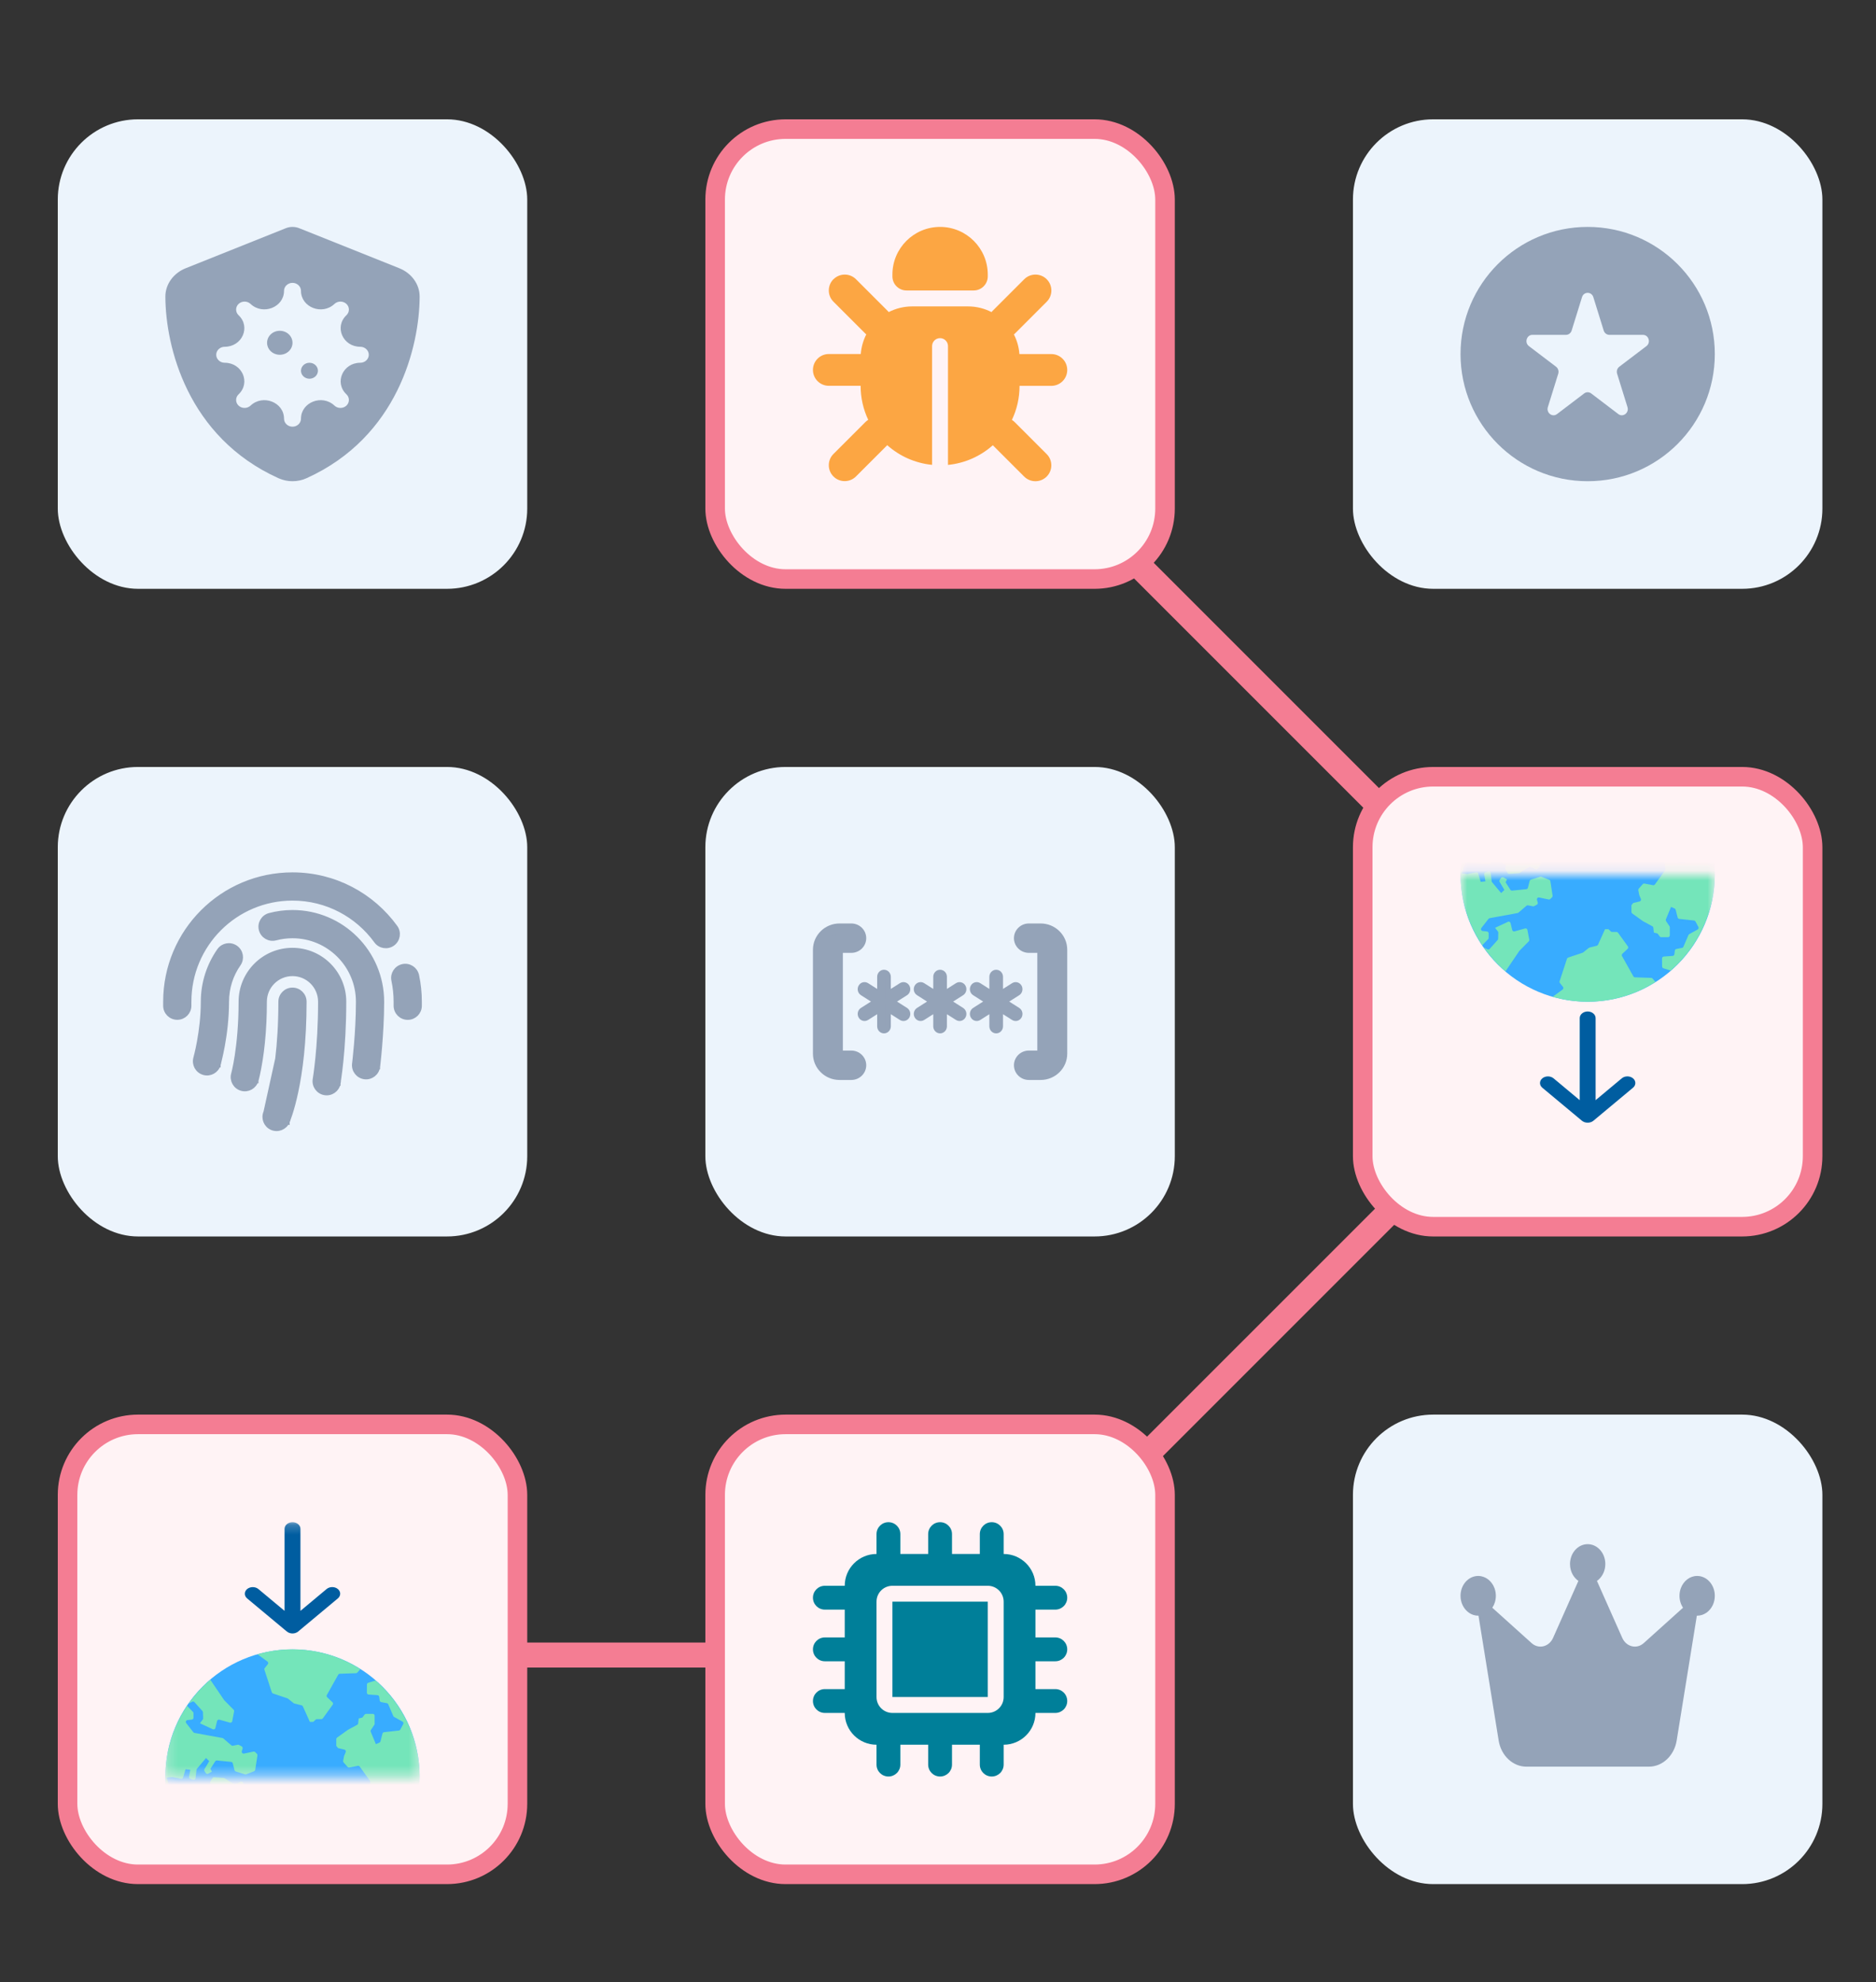
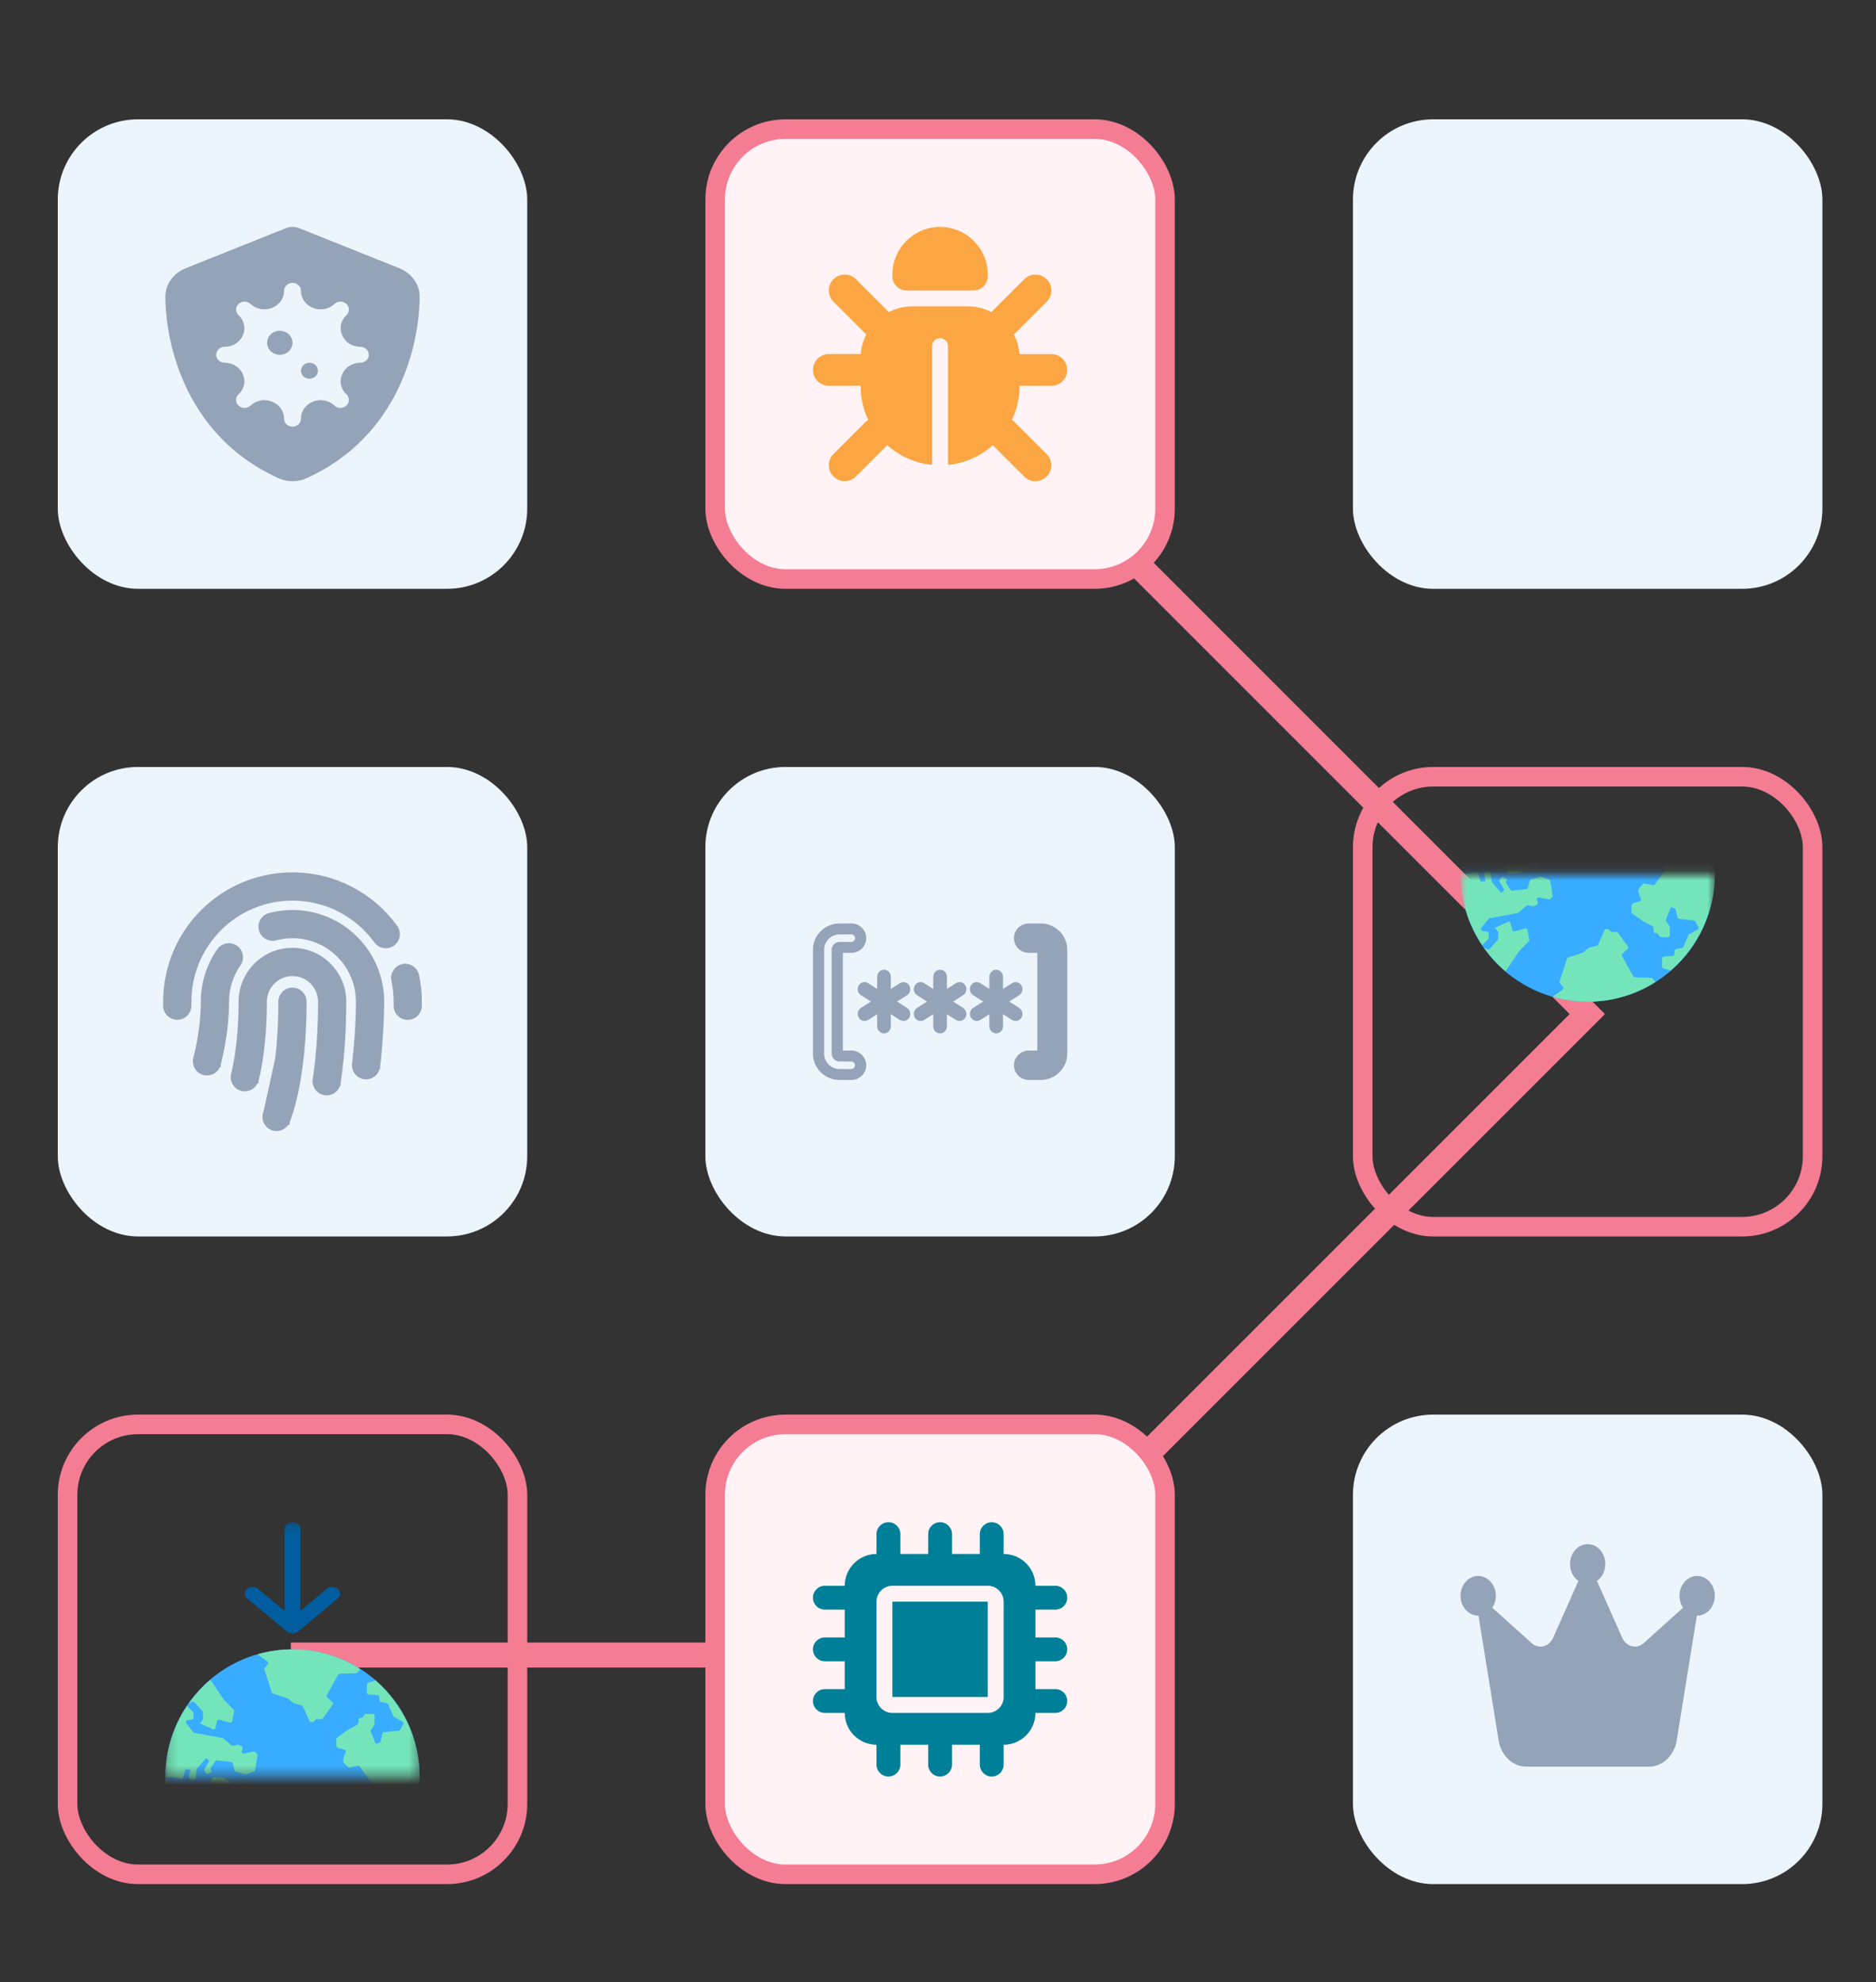
<svg xmlns="http://www.w3.org/2000/svg" width="195" height="206" viewBox="0 0 195 206" fill="none">
  <rect x="0" y="0" width="195" height="206" fill="#333333" stroke="none" />
  <path d="M110.048 50.456L164.989 105.396L98.368 172.016H30.234" stroke="#F47D93" stroke-width="2.596" />
  <rect x="6.006" y="12.401" width="48.797" height="48.797" rx="8.341" fill="#ECF4FC" />
  <path d="M31.142 23.735C30.911 23.636 30.663 23.584 30.404 23.584C30.145 23.584 29.898 23.636 29.666 23.735L19.297 27.882C18.086 28.365 17.183 29.491 17.188 30.851C17.216 36.001 19.463 45.422 28.951 49.705C29.87 50.12 30.938 50.12 31.858 49.705C41.346 45.422 43.593 36.001 43.62 30.851C43.626 29.491 42.723 28.365 41.511 27.882L31.142 23.735ZM30.404 29.398C30.889 29.398 31.285 29.772 31.285 30.228C31.285 31.941 33.483 32.798 34.766 31.588C35.107 31.267 35.669 31.267 36.01 31.588C36.351 31.91 36.351 32.44 36.01 32.762C34.727 33.971 35.636 36.042 37.453 36.042C37.937 36.042 38.334 36.416 38.334 36.873C38.334 37.33 37.937 37.703 37.453 37.703C35.636 37.703 34.727 39.774 36.01 40.984C36.351 41.306 36.351 41.835 36.01 42.157C35.669 42.479 35.107 42.479 34.766 42.157C33.483 40.947 31.285 41.804 31.285 43.517C31.285 43.974 30.889 44.348 30.404 44.348C29.92 44.348 29.523 43.974 29.523 43.517C29.523 41.804 27.326 40.947 26.043 42.157C25.702 42.479 25.14 42.479 24.799 42.157C24.457 41.835 24.457 41.306 24.799 40.984C26.082 39.774 25.173 37.703 23.356 37.703C22.871 37.703 22.475 37.33 22.475 36.873C22.475 36.416 22.871 36.042 23.356 36.042C25.173 36.042 26.082 33.971 24.799 32.762C24.457 32.44 24.457 31.91 24.799 31.588C25.14 31.267 25.702 31.267 26.043 31.588C27.326 32.798 29.523 31.941 29.523 30.228C29.523 29.772 29.92 29.398 30.404 29.398ZM29.083 36.873C29.815 36.873 30.404 36.317 30.404 35.627C30.404 34.937 29.815 34.381 29.083 34.381C28.35 34.381 27.761 34.937 27.761 35.627C27.761 36.317 28.35 36.873 29.083 36.873ZM33.047 38.534C33.047 38.077 32.651 37.703 32.166 37.703C31.682 37.703 31.285 38.077 31.285 38.534C31.285 38.991 31.682 39.364 32.166 39.364C32.651 39.364 33.047 38.991 33.047 38.534Z" fill="#94A3B8" />
  <rect x="74.335" y="13.418" width="46.764" height="46.764" rx="7.325" fill="#FFF3F5" />
  <rect x="74.335" y="13.418" width="46.764" height="46.764" rx="7.325" stroke="#F47D93" stroke-width="2.033" />
  <path d="M97.717 23.584C100.453 23.584 102.673 25.803 102.673 28.538L102.673 28.724C102.673 29.534 102.017 30.19 101.207 30.19L94.227 30.19C93.416 30.19 92.761 29.534 92.761 28.724L92.761 28.538C92.761 25.803 94.981 23.584 97.717 23.584ZM86.638 29.023C87.284 28.378 88.332 28.378 88.977 29.023L92.281 32.326C92.317 32.362 92.348 32.399 92.379 32.435C93.112 32.058 93.948 31.846 94.831 31.846L100.608 31.846C101.491 31.846 102.322 32.058 103.06 32.435C103.091 32.399 103.122 32.362 103.158 32.326L106.462 29.023C107.107 28.378 108.155 28.378 108.801 29.023C109.446 29.669 109.446 30.716 108.801 31.361L105.497 34.664C105.461 34.7 105.424 34.731 105.388 34.762C105.708 35.382 105.91 36.068 105.961 36.801L109.281 36.801C110.195 36.801 110.933 37.539 110.933 38.452C110.933 39.366 110.195 40.103 109.281 40.103L105.977 40.103C105.977 41.373 105.693 42.57 105.182 43.644C105.295 43.711 105.399 43.794 105.492 43.892L108.796 47.194C109.441 47.84 109.441 48.887 108.796 49.532C108.15 50.177 107.102 50.177 106.457 49.532L103.199 46.276C101.935 47.401 100.319 48.144 98.538 48.319L98.538 35.97C98.538 35.516 98.166 35.144 97.712 35.144C97.257 35.144 96.886 35.516 96.886 35.97L96.886 48.314C95.105 48.139 93.489 47.396 92.224 46.271L88.972 49.522C88.326 50.167 87.278 50.167 86.633 49.522C85.988 48.877 85.988 47.829 86.633 47.184L89.937 43.881C90.035 43.783 90.138 43.706 90.247 43.633C89.741 42.565 89.457 41.368 89.457 40.098L86.153 40.098C85.239 40.098 84.501 39.36 84.501 38.447C84.501 37.533 85.239 36.795 86.153 36.795L89.472 36.795C89.529 36.068 89.731 35.376 90.045 34.757C90.009 34.726 89.973 34.695 89.937 34.659L86.633 31.356C85.988 30.711 85.988 29.663 86.633 29.018L86.638 29.023Z" fill="#FCA643" />
  <rect x="140.631" y="12.401" width="48.797" height="48.797" rx="8.341" fill="#ECF4FC" />
-   <path fill-rule="evenodd" clip-rule="evenodd" d="M165.03 50.016C172.328 50.016 178.245 44.099 178.245 36.8C178.245 29.501 172.328 23.584 165.03 23.584C157.731 23.584 151.814 29.501 151.814 36.8C151.814 44.099 157.731 50.016 165.03 50.016ZM165.618 30.884C165.433 30.288 164.627 30.288 164.442 30.884L163.364 34.355C163.281 34.622 163.043 34.802 162.775 34.802H159.286C158.687 34.802 158.438 35.605 158.923 35.973L161.746 38.118C161.962 38.283 162.053 38.575 161.97 38.842L160.892 42.313C160.707 42.909 161.359 43.405 161.844 43.037L164.666 40.891C164.883 40.727 165.177 40.727 165.394 40.891L168.216 43.037C168.701 43.405 169.353 42.909 169.168 42.313L168.09 38.842C168.007 38.575 168.098 38.283 168.314 38.118L171.137 35.973C171.622 35.605 171.373 34.802 170.774 34.802H167.285C167.017 34.802 166.779 34.622 166.696 34.355L165.618 30.884Z" fill="#94A3B8" />
  <rect x="6.006" y="79.714" width="48.797" height="48.797" rx="8.341" fill="#ECF4FC" />
  <path d="M19.666 104.113C19.666 98.181 24.471 93.375 30.402 93.375C33.979 93.375 37.143 95.12 39.099 97.815C39.501 98.367 40.276 98.491 40.828 98.088C41.38 97.686 41.504 96.911 41.101 96.359C38.701 93.05 34.804 90.897 30.402 90.897C23.103 90.897 17.188 96.813 17.188 104.113V104.526C17.188 105.213 17.741 105.765 18.427 105.765C19.114 105.765 19.666 105.213 19.666 104.526V104.113ZM43.331 101.382C43.192 100.711 42.531 100.283 41.865 100.427C41.2 100.572 40.766 101.227 40.91 101.893C41.06 102.611 41.143 103.354 41.143 104.118V104.531C41.143 105.218 41.695 105.77 42.382 105.77C43.068 105.77 43.62 105.218 43.62 104.531V104.118C43.62 103.184 43.522 102.27 43.336 101.387L43.331 101.382ZM28.652 97.515C29.209 97.366 29.793 97.288 30.402 97.288C34.17 97.288 37.225 100.344 37.225 104.113C37.225 105.719 37.127 107.335 37.024 108.553C36.972 109.162 36.921 109.668 36.885 110.019C36.864 110.195 36.848 110.334 36.838 110.427L36.828 110.531L36.822 110.556V110.561C36.74 111.243 37.22 111.857 37.896 111.945C38.572 112.033 39.192 111.548 39.279 110.871L38.051 110.716C39.279 110.871 39.279 110.871 39.279 110.871V110.861L39.285 110.83L39.3 110.716C39.31 110.618 39.326 110.469 39.346 110.288C39.388 109.916 39.439 109.39 39.491 108.76C39.594 107.5 39.703 105.812 39.703 104.113C39.703 98.976 35.537 94.81 30.402 94.81C29.581 94.81 28.781 94.918 28.017 95.12C27.356 95.295 26.959 95.972 27.134 96.632C27.31 97.293 27.986 97.691 28.647 97.515H28.652ZM24.807 100.205C25.199 99.642 25.065 98.873 24.502 98.481C23.939 98.088 23.171 98.223 22.778 98.785C21.725 100.293 21.101 102.131 21.101 104.113C21.101 105.667 20.905 107.139 20.708 108.228C20.61 108.77 20.512 109.214 20.44 109.513C20.404 109.663 20.373 109.782 20.352 109.859C20.342 109.895 20.337 109.926 20.332 109.942L20.326 109.963V109.968C20.141 110.623 20.517 111.31 21.178 111.501C21.839 111.692 22.52 111.31 22.711 110.649L21.514 110.309C22.706 110.649 22.706 110.649 22.706 110.649V110.644V110.634L22.716 110.603C22.721 110.577 22.732 110.541 22.747 110.494C22.773 110.401 22.809 110.267 22.845 110.097C22.928 109.756 23.036 109.266 23.145 108.672C23.361 107.49 23.578 105.863 23.578 104.113C23.578 102.657 24.032 101.31 24.807 100.205ZM30.402 101.222C31.997 101.222 33.292 102.518 33.292 104.113C33.292 106.545 33.153 108.569 33.008 109.978C32.936 110.685 32.869 111.233 32.817 111.61C32.791 111.795 32.771 111.935 32.755 112.028C32.75 112.074 32.745 112.11 32.74 112.131L32.735 112.157V112.162C32.616 112.838 33.07 113.478 33.741 113.597C34.412 113.716 35.057 113.267 35.176 112.59L33.953 112.374C35.171 112.585 35.171 112.585 35.171 112.585V112.58V112.57L35.176 112.534C35.181 112.503 35.186 112.461 35.197 112.41C35.212 112.301 35.238 112.146 35.264 111.945C35.321 111.542 35.393 110.959 35.47 110.221C35.62 108.739 35.764 106.633 35.764 104.108C35.764 101.145 33.359 98.739 30.396 98.739C27.434 98.739 25.029 101.145 25.029 104.108C25.029 106.519 24.827 108.414 24.631 109.704C24.533 110.35 24.435 110.835 24.363 111.16C24.327 111.32 24.296 111.444 24.28 111.517C24.27 111.553 24.265 111.584 24.259 111.599L24.254 111.615C24.069 112.27 24.445 112.957 25.106 113.148C25.767 113.339 26.448 112.957 26.639 112.296L25.447 111.961C26.639 112.301 26.639 112.301 26.639 112.301V112.296L26.644 112.286L26.654 112.25C26.66 112.224 26.67 112.183 26.685 112.131C26.711 112.028 26.747 111.883 26.789 111.697C26.871 111.326 26.98 110.778 27.088 110.081C27.243 109.09 27.392 107.779 27.465 106.194C27.496 105.543 27.511 104.852 27.511 104.113C27.511 102.518 28.807 101.222 30.402 101.222ZM31.64 104.113C31.64 103.427 31.088 102.874 30.402 102.874C29.715 102.874 29.163 103.427 29.163 104.113C29.163 106.457 29.029 108.419 28.838 110.025L27.614 115.59C27.341 116.215 27.62 116.943 28.244 117.221C28.869 117.5 29.602 117.216 29.88 116.592L28.75 116.091C29.88 116.592 29.88 116.592 29.88 116.592V116.586L29.886 116.571L29.906 116.524C29.922 116.483 29.942 116.431 29.968 116.364C30.02 116.225 30.092 116.029 30.175 115.771C30.345 115.249 30.562 114.485 30.779 113.463C31.217 111.408 31.64 108.326 31.64 104.113ZM28.838 110.025L30.402 102.874L28.838 110.025ZM28.838 110.025C28.698 111.186 28.533 112.157 28.363 112.947C28.167 113.886 27.971 114.563 27.831 115.001C27.759 115.218 27.702 115.378 27.666 115.476C27.645 115.523 27.635 115.559 27.625 115.58L27.62 115.6L28.838 110.03V110.025Z" fill="#94A3B8" stroke="#94A3B8" stroke-width="0.457" />
  <rect x="73.318" y="79.714" width="48.797" height="48.797" rx="8.341" fill="#ECF4FC" />
-   <path fill-rule="evenodd" clip-rule="evenodd" d="M85.084 98.681C85.084 97.488 86.063 96.52 87.27 96.52H88.485C89.022 96.52 89.457 96.95 89.457 97.481C89.457 98.011 89.022 98.441 88.485 98.441H87.27C87.136 98.441 87.027 98.549 87.027 98.681V109.489C87.027 109.622 87.136 109.729 87.27 109.729H88.485C89.022 109.729 89.457 110.16 89.457 110.69C89.457 111.221 89.022 111.651 88.485 111.651H87.27C86.063 111.651 85.084 110.683 85.084 109.489V98.681Z" fill="#94A3B8" />
  <path fill-rule="evenodd" clip-rule="evenodd" d="M110.349 98.681C110.349 97.488 109.371 96.52 108.163 96.52H106.948C106.412 96.52 105.977 96.95 105.977 97.481C105.977 98.011 106.412 98.441 106.948 98.441H108.163C108.297 98.441 108.406 98.549 108.406 98.681V109.489C108.406 109.622 108.297 109.729 108.163 109.729H106.948C106.412 109.729 105.977 110.16 105.977 110.69C105.977 111.221 106.412 111.651 106.948 111.651H108.163C109.371 111.651 110.349 110.683 110.349 109.489V98.681Z" fill="#94A3B8" />
  <path fill-rule="evenodd" clip-rule="evenodd" d="M84.501 98.709C84.501 97.21 85.732 95.98 87.27 95.98H88.485C89.353 95.98 90.04 96.672 90.04 97.508C90.04 98.343 89.353 99.036 88.485 99.036H87.611V109.189H88.485C89.353 109.189 90.04 109.882 90.04 110.717C90.04 111.553 89.353 112.246 88.485 112.246H87.27C85.732 112.246 84.501 111.015 84.501 109.517V98.709ZM87.27 97.115C86.394 97.115 85.667 97.82 85.667 98.709V109.517C85.667 110.405 86.394 111.111 87.27 111.111H88.485C88.691 111.111 88.874 110.943 88.874 110.717C88.874 110.492 88.691 110.324 88.485 110.324H87.27C86.806 110.324 86.445 109.954 86.445 109.517V98.709C86.445 98.271 86.806 97.901 87.27 97.901H88.485C88.691 97.901 88.874 97.734 88.874 97.508C88.874 97.282 88.691 97.115 88.485 97.115H87.27ZM106.949 97.115C106.743 97.115 106.56 97.282 106.56 97.508C106.56 97.734 106.743 97.901 106.949 97.901H108.163C108.628 97.901 108.989 98.271 108.989 98.709V109.517C108.989 109.954 108.628 110.324 108.163 110.324H106.949C106.743 110.324 106.56 110.492 106.56 110.717C106.56 110.943 106.743 111.111 106.949 111.111H108.163C109.04 111.111 109.767 110.405 109.767 109.517V98.709C109.767 97.82 109.04 97.115 108.163 97.115H106.949ZM105.394 97.508C105.394 96.672 106.081 95.98 106.949 95.98H108.163C109.702 95.98 110.933 97.21 110.933 98.709V109.517C110.933 111.015 109.702 112.246 108.163 112.246H106.949C106.081 112.246 105.394 111.553 105.394 110.717C105.394 109.882 106.081 109.189 106.949 109.189H107.823V99.036H106.949C106.081 99.036 105.394 98.343 105.394 97.508Z" fill="#94A3B8" />
  <path d="M91.886 101.095C92.11 101.095 92.291 101.286 92.291 101.523V103.34L93.701 102.443C93.894 102.321 94.141 102.387 94.257 102.59C94.372 102.794 94.31 103.057 94.118 103.179L92.673 104.097L94.119 105.016C94.311 105.138 94.373 105.401 94.258 105.605C94.143 105.808 93.895 105.874 93.703 105.752L92.291 104.854V106.67C92.291 106.907 92.11 107.099 91.886 107.099C91.662 107.099 91.482 106.907 91.482 106.67V104.854L90.071 105.751C89.879 105.873 89.631 105.807 89.516 105.603C89.401 105.4 89.463 105.137 89.655 105.015L91.1 104.097L89.654 103.177C89.462 103.055 89.4 102.793 89.515 102.589C89.63 102.385 89.878 102.32 90.07 102.442L91.482 103.34V101.523C91.482 101.286 91.662 101.095 91.886 101.095Z" fill="#94A3B8" />
  <path d="M97.717 101.095C97.941 101.095 98.121 101.286 98.121 101.523V103.34L99.532 102.443C99.724 102.321 99.972 102.387 100.087 102.59C100.202 102.794 100.14 103.057 99.948 103.179L98.503 104.097L99.949 105.016C100.141 105.138 100.203 105.401 100.088 105.605C99.973 105.808 99.725 105.874 99.533 105.752L98.121 104.854V106.67C98.121 106.907 97.941 107.099 97.717 107.099C97.493 107.099 97.312 106.907 97.312 106.67V104.854L95.902 105.751C95.709 105.873 95.461 105.807 95.346 105.603C95.231 105.4 95.293 105.137 95.486 105.015L96.93 104.097L95.484 103.177C95.292 103.055 95.23 102.793 95.345 102.589C95.46 102.385 95.708 102.32 95.9 102.442L97.312 103.34V101.523C97.312 101.286 97.493 101.095 97.717 101.095Z" fill="#94A3B8" />
  <path d="M103.548 101.095C103.771 101.095 103.952 101.286 103.952 101.523V103.34L105.363 102.443C105.555 102.321 105.803 102.387 105.918 102.59C106.033 102.794 105.971 103.057 105.779 103.179L104.334 104.097L105.78 105.016C105.972 105.138 106.034 105.401 105.919 105.605C105.804 105.808 105.556 105.874 105.364 105.752L103.952 104.854V106.67C103.952 106.907 103.771 107.099 103.548 107.099C103.324 107.099 103.143 106.907 103.143 106.67V104.854L101.732 105.751C101.54 105.873 101.292 105.807 101.177 105.603C101.062 105.4 101.124 105.137 101.316 105.015L102.761 104.097L101.315 103.177C101.123 103.055 101.061 102.793 101.176 102.589C101.291 102.385 101.539 102.32 101.731 102.442L103.143 103.34V101.523C103.143 101.286 103.324 101.095 103.548 101.095Z" fill="#94A3B8" />
  <path d="M91.886 101.095C92.11 101.095 92.291 101.286 92.291 101.523V103.34L93.701 102.443C93.894 102.321 94.141 102.387 94.257 102.59C94.372 102.794 94.31 103.057 94.118 103.179L92.673 104.097L94.119 105.016C94.311 105.138 94.373 105.401 94.258 105.605C94.143 105.808 93.895 105.874 93.703 105.752L92.291 104.854V106.67C92.291 106.907 92.11 107.099 91.886 107.099C91.662 107.099 91.482 106.907 91.482 106.67V104.854L90.071 105.751C89.879 105.873 89.631 105.807 89.516 105.603C89.401 105.4 89.463 105.137 89.655 105.015L91.1 104.097L89.654 103.177C89.462 103.055 89.4 102.793 89.515 102.589C89.63 102.385 89.878 102.32 90.07 102.442L91.482 103.34V101.523C91.482 101.286 91.662 101.095 91.886 101.095Z" stroke="#94A3B8" stroke-width="0.61" stroke-linecap="round" />
-   <path d="M97.717 101.095C97.941 101.095 98.121 101.286 98.121 101.523V103.34L99.532 102.443C99.724 102.321 99.972 102.387 100.087 102.59C100.202 102.794 100.14 103.057 99.948 103.179L98.503 104.097L99.949 105.016C100.141 105.138 100.203 105.401 100.088 105.605C99.973 105.808 99.725 105.874 99.533 105.752L98.121 104.854V106.67C98.121 106.907 97.941 107.099 97.717 107.099C97.493 107.099 97.312 106.907 97.312 106.67V104.854L95.902 105.751C95.709 105.873 95.461 105.807 95.346 105.603C95.231 105.4 95.293 105.137 95.486 105.015L96.93 104.097L95.484 103.177C95.292 103.055 95.23 102.793 95.345 102.589C95.46 102.385 95.708 102.32 95.9 102.442L97.312 103.34V101.523C97.312 101.286 97.493 101.095 97.717 101.095Z" stroke="#94A3B8" stroke-width="0.61" stroke-linecap="round" />
+   <path d="M97.717 101.095C97.941 101.095 98.121 101.286 98.121 101.523V103.34L99.532 102.443C99.724 102.321 99.972 102.387 100.087 102.59C100.202 102.794 100.14 103.057 99.948 103.179L98.503 104.097L99.949 105.016C100.141 105.138 100.203 105.401 100.088 105.605C99.973 105.808 99.725 105.874 99.533 105.752L98.121 104.854V106.67C98.121 106.907 97.941 107.099 97.717 107.099C97.493 107.099 97.312 106.907 97.312 106.67V104.854L95.902 105.751C95.709 105.873 95.461 105.807 95.346 105.603C95.231 105.4 95.293 105.137 95.486 105.015L96.93 104.097L95.484 103.177C95.292 103.055 95.23 102.793 95.345 102.589C95.46 102.385 95.708 102.32 95.9 102.442L97.312 103.34V101.523C97.312 101.286 97.493 101.095 97.717 101.095" stroke="#94A3B8" stroke-width="0.61" stroke-linecap="round" />
  <path d="M103.548 101.095C103.771 101.095 103.952 101.286 103.952 101.523V103.34L105.363 102.443C105.555 102.321 105.803 102.387 105.918 102.59C106.033 102.794 105.971 103.057 105.779 103.179L104.334 104.097L105.78 105.016C105.972 105.138 106.034 105.401 105.919 105.605C105.804 105.808 105.556 105.874 105.364 105.752L103.952 104.854V106.67C103.952 106.907 103.771 107.099 103.548 107.099C103.324 107.099 103.143 106.907 103.143 106.67V104.854L101.732 105.751C101.54 105.873 101.292 105.807 101.177 105.603C101.062 105.4 101.124 105.137 101.316 105.015L102.761 104.097L101.315 103.177C101.123 103.055 101.061 102.793 101.176 102.589C101.291 102.385 101.539 102.32 101.731 102.442L103.143 103.34V101.523C103.143 101.286 103.324 101.095 103.548 101.095Z" stroke="#94A3B8" stroke-width="0.61" stroke-linecap="round" />
-   <rect x="141.647" y="80.731" width="46.764" height="46.764" rx="7.325" fill="#FFF3F5" />
  <rect x="141.647" y="80.731" width="46.764" height="46.764" rx="7.325" stroke="#F47D93" stroke-width="2.033" />
  <mask id="mask0_718_1689" style="mask-type:luminance" maskUnits="userSpaceOnUse" x="151" y="90" width="28" height="28">
    <path d="M178.245 90.897H151.814V117.329H178.245V90.897Z" fill="white" />
  </mask>
  <g mask="url(#mask0_718_1689)">
    <path d="M151.814 90.897C151.814 83.598 157.731 77.681 165.03 77.681C172.329 77.681 178.245 83.598 178.245 90.897C178.245 98.196 172.329 104.113 165.03 104.113C157.731 104.113 151.814 98.196 151.814 90.897Z" fill="#38ACFF" />
    <path d="M174.196 81.561C174.212 81.599 174.215 81.642 174.206 81.682L174.01 82.533C174 82.579 173.973 82.621 173.934 82.649L173.394 83.039C173.343 83.076 173.313 83.135 173.313 83.198V83.863C173.313 83.926 173.343 83.985 173.392 84.022L174.809 85.072C174.845 85.098 174.87 85.136 174.882 85.178L174.962 85.47C174.981 85.542 175.04 85.597 175.114 85.611L176.365 85.854C176.408 85.862 176.448 85.885 176.476 85.919L176.688 86.165C176.723 86.205 176.773 86.23 176.826 86.232L177.443 86.265C177.975 87.725 178.245 89.259 178.245 90.834C178.245 94.844 176.465 98.441 173.66 100.878L172.902 100.638C172.821 100.612 172.766 100.537 172.765 100.452L172.758 99.615C172.757 99.511 172.837 99.424 172.94 99.417L173.86 99.353C173.953 99.347 174.028 99.276 174.041 99.183L174.092 98.799C174.103 98.715 174.166 98.648 174.249 98.632L174.838 98.518C174.902 98.506 174.956 98.463 174.981 98.403L175.507 97.182C175.524 97.142 175.554 97.109 175.592 97.088L176.461 96.606C176.555 96.554 176.59 96.435 176.539 96.34L176.236 95.777C176.205 95.72 176.149 95.682 176.085 95.675L174.548 95.505C174.467 95.496 174.4 95.437 174.38 95.358L174.174 94.549C174.159 94.49 174.118 94.441 174.061 94.417L173.696 94.258L173.161 95.549C173.136 95.61 173.143 95.679 173.179 95.734L173.535 96.269C173.556 96.302 173.568 96.34 173.568 96.379V97.212C173.568 97.321 173.48 97.409 173.372 97.409H172.677C172.615 97.409 172.557 97.38 172.52 97.33L172.292 97.024L171.909 96.928L171.856 96.423C171.849 96.358 171.811 96.301 171.754 96.27L170.79 95.75C170.783 95.746 170.776 95.741 170.769 95.737L169.66 94.941C169.609 94.904 169.578 94.844 169.578 94.78V94.081L169.763 93.852L170.423 93.696C170.541 93.668 170.606 93.54 170.558 93.427L170.4 93.05C170.395 93.038 170.391 93.025 170.388 93.012L170.293 92.532C170.281 92.471 170.297 92.408 170.339 92.362L170.755 91.895C170.801 91.843 170.87 91.82 170.938 91.833L171.823 92.002C171.897 92.016 171.974 91.986 172.018 91.924L173.079 90.453C173.108 90.412 173.12 90.362 173.115 90.313L172.908 88.591C172.901 88.54 172.916 88.488 172.947 88.448L173.171 88.156L173.509 88.189L173.896 88.837C173.914 88.868 173.924 88.903 173.924 88.939V89.336C173.924 89.427 173.986 89.506 174.075 89.527L174.914 89.73C174.989 89.747 175.068 89.72 175.115 89.659L175.613 89.015C175.664 88.949 175.75 88.923 175.828 88.948L176.83 89.276C176.837 89.279 176.842 89.276 176.849 89.277C176.985 89.308 177.112 89.191 177.083 89.049L176.863 87.979C176.859 87.962 176.858 87.945 176.859 87.927L176.906 87.192C176.912 87.105 176.86 87.024 176.778 86.994L176.155 86.763C176.063 86.729 175.96 86.768 175.914 86.856L175.649 87.355C175.602 87.443 175.497 87.482 175.404 87.446L175.208 87.368C175.126 87.335 175.075 87.251 175.085 87.163L175.151 86.563C175.164 86.446 175.073 86.344 174.956 86.344H174.248C174.126 86.344 174.034 86.233 174.055 86.113L174.156 85.536C174.169 85.458 174.135 85.38 174.07 85.337L173.384 84.89C173.305 84.838 173.2 84.85 173.135 84.92L172.256 85.857C172.212 85.905 172.147 85.927 172.082 85.917L170.506 85.665C170.461 85.658 170.42 85.636 170.39 85.601L169.311 84.382C169.278 84.345 169.232 84.322 169.182 84.317L168.098 84.219C168.028 84.213 167.967 84.169 167.938 84.106L167.569 83.297C167.543 83.241 167.493 83.2 167.432 83.187L165.228 82.701C165.174 82.689 165.127 82.655 165.1 82.606L164.666 81.841C164.628 81.774 164.633 81.69 164.678 81.627L165.883 79.978C165.901 79.953 165.913 79.925 165.918 79.894L166.234 77.988C166.246 77.916 166.296 77.857 166.365 77.834L166.821 77.681C169.534 78.051 172.026 79.25 173.992 81.073L174.196 81.561ZM154.227 98.468L154.605 98.669C154.684 98.71 154.782 98.693 154.842 98.626L155.672 97.7C155.703 97.665 155.721 97.62 155.722 97.573L155.74 96.939C155.741 96.893 155.727 96.849 155.699 96.813L155.405 96.43L156.741 95.809C156.853 95.757 156.985 95.82 157.014 95.941L157.187 96.659C157.214 96.768 157.324 96.833 157.43 96.803L158.522 96.499C158.633 96.468 158.745 96.539 158.767 96.652L158.959 97.664C158.971 97.728 158.951 97.794 158.905 97.84L157.934 98.826C157.926 98.835 157.918 98.844 157.911 98.854L156.488 100.954C155.635 100.225 154.874 99.39 154.227 98.468ZM162.461 102.568L162.145 102.172C162.104 102.12 162.092 102.051 162.112 101.987L162.878 99.65C162.897 99.591 162.943 99.544 163.002 99.525L164.503 99.022C164.525 99.015 164.545 99.003 164.563 98.989L165.141 98.525C165.163 98.507 165.188 98.495 165.216 98.487L165.976 98.296C166.034 98.282 166.082 98.241 166.107 98.186L166.834 96.574H167.185L167.437 96.81C167.474 96.844 167.521 96.863 167.571 96.863H168.026C168.089 96.863 168.148 96.893 168.185 96.944L169.206 98.357C169.264 98.437 169.253 98.548 169.181 98.616L168.637 99.129C168.571 99.191 168.556 99.29 168.6 99.369L169.78 101.477C169.813 101.537 169.876 101.576 169.944 101.578L171.63 101.635C171.685 101.637 171.737 101.662 171.772 101.704L172.076 102.059C170.035 103.357 167.619 104.113 165.03 104.113C163.769 104.113 162.551 103.931 161.395 103.598L162.423 102.849C162.513 102.783 162.531 102.656 162.461 102.568ZM157.045 82.548C157.06 82.582 157.066 82.619 157.061 82.656L156.902 83.906C156.892 83.986 156.932 84.065 157.003 84.104L157.808 84.543C157.858 84.571 157.918 84.575 157.972 84.554L160.022 83.764C160.09 83.738 160.167 83.752 160.221 83.8L161.917 85.294C161.959 85.332 161.983 85.386 161.983 85.442V88.131C161.983 88.2 161.947 88.265 161.887 88.3L160.683 89.019C160.657 89.035 160.634 89.057 160.618 89.083L159.874 90.264C159.821 90.348 159.714 90.379 159.625 90.337L159.118 90.099C159.058 90.071 158.987 90.075 158.931 90.111L157.971 90.716C157.945 90.733 157.914 90.744 157.882 90.746L156.888 90.825C156.813 90.831 156.741 90.793 156.703 90.727L156.459 90.301L156.544 89.932L155.37 89.264C155.267 89.205 155.135 89.252 155.091 89.363L154.956 89.709C154.924 89.789 154.843 89.84 154.757 89.833L152.473 89.636C152.383 89.629 152.3 89.683 152.271 89.769L151.93 90.774L152.489 90.832C152.507 90.834 152.526 90.833 152.545 90.83L153.433 90.662C153.532 90.644 153.628 90.703 153.657 90.799L153.911 91.653L154.404 91.601L154.278 90.875C154.261 90.778 154.318 90.684 154.411 90.654L154.696 90.561C154.814 90.524 154.937 90.603 154.951 90.727L155.051 91.594C155.055 91.632 155.071 91.669 155.095 91.698L156.036 92.818L156.375 92.498L155.88 91.666C155.841 91.602 155.843 91.52 155.884 91.457L156.016 91.255C156.073 91.168 156.186 91.14 156.276 91.191L156.649 91.401L156.498 91.697L156.994 92.476C157.034 92.539 157.105 92.574 157.178 92.566L158.649 92.417C158.731 92.409 158.799 92.35 158.819 92.27L159 91.56C159.017 91.494 159.067 91.441 159.132 91.421L160.092 91.119C160.135 91.105 160.181 91.106 160.222 91.123L161.033 91.442C161.098 91.468 161.145 91.526 161.155 91.596L161.384 93.09C161.394 93.153 161.372 93.218 161.326 93.262L161.145 93.437C161.098 93.482 161.032 93.501 160.969 93.487L159.988 93.281C159.843 93.25 159.718 93.386 159.76 93.529L159.84 93.802C159.866 93.893 159.826 93.989 159.743 94.032L159.467 94.178C159.428 94.199 159.382 94.206 159.338 94.197L158.833 94.096C158.774 94.085 158.713 94.101 158.668 94.14L157.839 94.853C157.813 94.876 157.781 94.891 157.747 94.897L154.841 95.43C154.794 95.438 154.752 95.464 154.722 95.502L153.983 96.445C153.888 96.566 153.963 96.745 154.116 96.763L154.563 96.813C154.662 96.824 154.737 96.908 154.737 97.008V97.477C154.737 97.529 154.717 97.579 154.681 97.616L154.16 98.146C154.118 98.19 154.103 98.247 154.107 98.301C152.661 96.172 151.814 93.601 151.814 90.834C151.814 86.881 153.543 83.328 156.279 80.893L157.045 82.548Z" fill="#74E5BA" />
-     <path d="M164.446 116.492C164.769 116.761 165.293 116.761 165.615 116.492L169.744 113.05C170.066 112.781 170.066 112.344 169.744 112.075C169.421 111.806 168.897 111.806 168.575 112.075L165.855 114.345V105.818C165.855 105.437 165.486 105.129 165.03 105.129C164.573 105.129 164.204 105.437 164.204 105.818V114.345L161.484 112.077C161.162 111.808 160.638 111.808 160.315 112.077C159.993 112.346 159.993 112.783 160.315 113.052L164.444 116.494L164.446 116.492Z" fill="#005DA0" />
  </g>
-   <rect x="7.022" y="148.043" width="46.764" height="46.764" rx="7.325" fill="#FFF3F5" />
  <rect x="7.022" y="148.043" width="46.764" height="46.764" rx="7.325" stroke="#F47D93" stroke-width="2.033" />
  <mask id="mask1_718_1689" style="mask-type:luminance" maskUnits="userSpaceOnUse" x="17" y="158" width="27" height="27">
    <path d="M43.62 184.641H17.188V158.209H43.62V184.641Z" fill="white" />
  </mask>
  <g mask="url(#mask1_718_1689)">
    <path d="M17.188 184.641C17.188 191.94 23.105 197.857 30.404 197.857C37.703 197.857 43.62 191.94 43.62 184.641C43.62 177.342 37.703 171.425 30.404 171.425C23.105 171.425 17.188 177.342 17.188 184.641Z" fill="#38ACFF" />
    <path d="M39.57 193.977C39.587 193.939 39.59 193.896 39.581 193.856L39.385 193.005C39.375 192.959 39.347 192.917 39.309 192.889L38.769 192.499C38.718 192.462 38.687 192.403 38.687 192.339V191.675C38.687 191.612 38.717 191.553 38.767 191.516L40.184 190.466C40.219 190.44 40.245 190.402 40.257 190.36L40.337 190.068C40.356 189.996 40.415 189.941 40.488 189.927L41.74 189.684C41.783 189.676 41.823 189.653 41.851 189.619L42.063 189.373C42.098 189.333 42.147 189.308 42.201 189.306L42.818 189.273C43.35 187.813 43.62 186.279 43.62 184.704C43.62 180.694 41.84 177.097 39.035 174.66L38.277 174.9C38.196 174.926 38.141 175.001 38.14 175.086L38.132 175.923C38.131 176.027 38.211 176.114 38.315 176.121L39.235 176.185C39.328 176.191 39.403 176.262 39.416 176.355L39.467 176.739C39.477 176.822 39.541 176.89 39.624 176.906L40.213 177.02C40.277 177.032 40.331 177.075 40.356 177.135L40.882 178.356C40.899 178.396 40.929 178.429 40.967 178.45L41.836 178.932C41.93 178.984 41.965 179.103 41.914 179.199L41.61 179.761C41.58 179.818 41.523 179.856 41.459 179.863L39.923 180.033C39.842 180.042 39.775 180.1 39.755 180.18L39.549 180.989C39.534 181.048 39.492 181.097 39.436 181.121L39.07 181.28L38.536 179.989C38.511 179.928 38.517 179.859 38.554 179.804L38.91 179.268C38.931 179.236 38.942 179.198 38.942 179.159V178.326C38.942 178.217 38.855 178.129 38.747 178.129H38.051C37.99 178.129 37.931 178.158 37.895 178.208L37.666 178.514L37.283 178.61L37.231 179.115C37.224 179.18 37.186 179.237 37.129 179.268L36.165 179.788C36.158 179.792 36.151 179.796 36.144 179.802L35.035 180.597C34.984 180.634 34.953 180.694 34.953 180.758V181.457L35.138 181.686L35.797 181.842C35.916 181.87 35.98 181.998 35.933 182.11L35.775 182.488C35.769 182.5 35.766 182.513 35.763 182.525L35.667 183.006C35.655 183.067 35.672 183.13 35.713 183.176L36.13 183.643C36.175 183.695 36.245 183.718 36.313 183.705L37.197 183.536C37.272 183.522 37.348 183.552 37.393 183.614L38.453 185.085C38.482 185.126 38.495 185.176 38.489 185.225L38.282 186.947C38.276 186.998 38.29 187.05 38.322 187.09L38.546 187.382L38.883 187.349L39.27 186.701C39.289 186.67 39.299 186.635 39.299 186.599V186.202C39.299 186.111 39.361 186.032 39.449 186.011L40.289 185.809C40.364 185.791 40.442 185.818 40.489 185.879L40.988 186.523C41.038 186.589 41.124 186.615 41.203 186.589L42.205 186.262C42.211 186.259 42.217 186.262 42.223 186.26C42.36 186.23 42.487 186.347 42.458 186.489L42.238 187.558C42.234 187.576 42.233 187.593 42.234 187.611L42.281 188.346C42.286 188.433 42.235 188.514 42.153 188.544L41.53 188.775C41.438 188.809 41.335 188.769 41.289 188.682L41.024 188.183C40.977 188.095 40.872 188.056 40.779 188.092L40.583 188.17C40.501 188.203 40.45 188.287 40.46 188.375L40.526 188.975C40.539 189.092 40.448 189.194 40.331 189.194H39.623C39.501 189.194 39.409 189.305 39.43 189.425L39.53 190.002C39.544 190.079 39.51 190.158 39.444 190.201L38.759 190.648C38.679 190.7 38.575 190.687 38.509 190.618L37.631 189.681C37.586 189.633 37.522 189.611 37.457 189.621L35.88 189.873C35.836 189.88 35.795 189.902 35.764 189.937L34.686 191.156C34.653 191.193 34.606 191.216 34.557 191.221L33.473 191.319C33.403 191.325 33.342 191.369 33.312 191.432L32.943 192.241C32.917 192.297 32.867 192.338 32.807 192.351L30.603 192.837C30.549 192.849 30.502 192.883 30.475 192.932L30.041 193.697C30.003 193.764 30.007 193.848 30.053 193.911L31.257 195.56C31.276 195.585 31.288 195.613 31.293 195.644L31.609 197.55C31.621 197.622 31.671 197.681 31.74 197.704L32.196 197.857C34.908 197.487 37.401 196.288 39.367 194.465L39.57 193.977ZM19.602 177.07L19.979 176.869C20.059 176.827 20.157 176.845 20.216 176.912L21.047 177.838C21.078 177.873 21.096 177.918 21.097 177.965L21.115 178.599C21.116 178.644 21.101 178.689 21.074 178.725L20.779 179.107L22.116 179.729C22.228 179.781 22.36 179.718 22.389 179.597L22.562 178.878C22.588 178.77 22.698 178.705 22.805 178.735L23.897 179.039C24.007 179.07 24.12 178.999 24.142 178.886L24.333 177.874C24.345 177.81 24.325 177.744 24.28 177.698L23.309 176.712C23.3 176.703 23.293 176.694 23.286 176.684L21.863 174.584C21.009 175.313 20.248 176.148 19.602 177.07ZM27.836 172.97L27.52 173.366C27.479 173.418 27.466 173.487 27.487 173.551L28.253 175.888C28.272 175.947 28.318 175.994 28.377 176.013L29.878 176.516C29.899 176.523 29.92 176.535 29.938 176.549L30.515 177.013C30.538 177.031 30.563 177.043 30.591 177.051L31.351 177.242C31.409 177.256 31.457 177.297 31.482 177.352L32.209 178.964H32.559L32.812 178.728C32.849 178.694 32.896 178.675 32.946 178.675H33.401C33.464 178.675 33.523 178.645 33.56 178.594L34.58 177.181C34.639 177.101 34.628 176.99 34.556 176.922L34.012 176.409C33.946 176.347 33.931 176.248 33.975 176.169L35.154 174.061C35.188 174.001 35.25 173.962 35.319 173.96L37.005 173.903C37.06 173.901 37.112 173.876 37.147 173.834L37.451 173.479C35.409 172.181 32.994 171.425 30.404 171.425C29.144 171.425 27.926 171.607 26.77 171.94L27.797 172.689C27.888 172.755 27.906 172.882 27.836 172.97ZM22.419 192.99C22.435 192.956 22.441 192.919 22.436 192.882L22.277 191.632C22.267 191.552 22.307 191.473 22.378 191.434L23.183 190.995C23.233 190.967 23.293 190.963 23.346 190.984L25.397 191.773C25.465 191.8 25.541 191.786 25.596 191.738L27.291 190.244C27.334 190.206 27.358 190.152 27.358 190.096V187.407C27.358 187.338 27.322 187.273 27.262 187.238L26.058 186.519C26.031 186.503 26.009 186.481 25.993 186.455L25.248 185.274C25.195 185.19 25.089 185.159 25 185.201L24.493 185.439C24.432 185.467 24.362 185.463 24.305 185.427L23.346 184.822C23.319 184.805 23.289 184.794 23.257 184.792L22.263 184.713C22.188 184.707 22.115 184.745 22.078 184.811L21.834 185.237L21.919 185.606L20.745 186.274C20.642 186.333 20.51 186.286 20.466 186.175L20.33 185.829C20.298 185.749 20.217 185.698 20.131 185.705L17.848 185.902C17.758 185.909 17.675 185.855 17.646 185.769L17.305 184.764L17.863 184.706C17.882 184.704 17.901 184.705 17.919 184.708L18.808 184.876C18.906 184.894 19.003 184.835 19.032 184.739L19.286 183.885L19.779 183.937L19.652 184.663C19.636 184.76 19.692 184.854 19.785 184.884L20.071 184.977C20.189 185.014 20.312 184.935 20.326 184.811L20.425 183.944C20.43 183.906 20.445 183.869 20.47 183.84L21.411 182.72L21.749 183.04L21.255 183.872C21.216 183.937 21.218 184.018 21.259 184.081L21.391 184.283C21.447 184.37 21.561 184.398 21.651 184.347L22.024 184.136L21.872 183.841L22.369 183.062C22.408 182.999 22.48 182.964 22.553 182.972L24.024 183.121C24.105 183.13 24.174 183.188 24.194 183.268L24.375 183.978C24.392 184.044 24.442 184.097 24.507 184.117L25.467 184.419C25.509 184.433 25.555 184.431 25.597 184.415L26.408 184.096C26.473 184.07 26.52 184.012 26.53 183.942L26.759 182.448C26.769 182.385 26.747 182.32 26.701 182.276L26.52 182.101C26.473 182.056 26.407 182.037 26.344 182.051L25.363 182.257C25.218 182.288 25.093 182.152 25.135 182.009L25.215 181.736C25.241 181.645 25.2 181.549 25.118 181.506L24.842 181.36C24.802 181.339 24.757 181.332 24.713 181.341L24.208 181.442C24.149 181.453 24.088 181.437 24.043 181.398L23.214 180.685C23.188 180.662 23.156 180.647 23.122 180.641L20.216 180.108C20.169 180.1 20.126 180.074 20.097 180.036L19.358 179.093C19.263 178.972 19.338 178.793 19.49 178.775L19.938 178.725C20.037 178.714 20.112 178.63 20.112 178.53V178.061C20.112 178.009 20.092 177.959 20.056 177.922L19.535 177.392C19.493 177.348 19.477 177.291 19.482 177.237C18.036 179.366 17.188 181.937 17.188 184.704C17.188 188.657 18.918 192.21 21.654 194.645L22.419 192.99Z" fill="#74E5BA" />
    <path d="M29.821 169.572C30.144 169.841 30.668 169.841 30.99 169.572L35.118 166.13C35.441 165.861 35.441 165.424 35.118 165.155C34.796 164.886 34.272 164.886 33.95 165.155L31.23 167.425V158.898C31.23 158.517 30.861 158.209 30.404 158.209C29.948 158.209 29.579 158.517 29.579 158.898V167.425L26.859 165.157C26.537 164.889 26.013 164.889 25.69 165.157C25.368 165.426 25.368 165.863 25.69 166.132L29.819 169.574L29.821 169.572Z" fill="#005DA0" />
  </g>
  <rect x="74.335" y="148.043" width="46.764" height="46.764" rx="7.325" fill="#FFF3F5" />
  <rect x="74.335" y="148.043" width="46.764" height="46.764" rx="7.325" stroke="#F47D93" stroke-width="2.033" />
  <g clip-path="url(#clip0_718_1689)">
    <path d="M93.587 159.448C93.587 158.762 93.034 158.209 92.348 158.209C91.661 158.209 91.109 158.762 91.109 159.448V161.513C89.287 161.513 87.805 162.995 87.805 164.817H85.74C85.053 164.817 84.501 165.37 84.501 166.056C84.501 166.743 85.053 167.295 85.74 167.295H87.805V170.186H85.74C85.053 170.186 84.501 170.739 84.501 171.425C84.501 172.112 85.053 172.664 85.74 172.664H87.805V175.555H85.74C85.053 175.555 84.501 176.108 84.501 176.794C84.501 177.481 85.053 178.033 85.74 178.033H87.805C87.805 179.856 89.287 181.337 91.109 181.337V183.402C91.109 184.089 91.661 184.641 92.348 184.641C93.034 184.641 93.587 184.089 93.587 183.402V181.337H96.478V183.402C96.478 184.089 97.03 184.641 97.717 184.641C98.403 184.641 98.956 184.089 98.956 183.402V181.337H101.847V183.402C101.847 184.089 102.399 184.641 103.086 184.641C103.772 184.641 104.325 184.089 104.325 183.402V181.337C106.147 181.337 107.629 179.856 107.629 178.033H109.694C110.38 178.033 110.933 177.481 110.933 176.794C110.933 176.108 110.38 175.555 109.694 175.555H107.629V172.664H109.694C110.38 172.664 110.933 172.112 110.933 171.425C110.933 170.739 110.38 170.186 109.694 170.186H107.629V167.295H109.694C110.38 167.295 110.933 166.743 110.933 166.056C110.933 165.37 110.38 164.817 109.694 164.817H107.629C107.629 162.995 106.147 161.513 104.325 161.513V159.448C104.325 158.762 103.772 158.209 103.086 158.209C102.399 158.209 101.847 158.762 101.847 159.448V161.513H98.956V159.448C98.956 158.762 98.403 158.209 97.717 158.209C97.03 158.209 96.478 158.762 96.478 159.448V161.513H93.587V159.448ZM92.761 164.817H102.673C103.587 164.817 104.325 165.556 104.325 166.469V176.381C104.325 177.295 103.587 178.033 102.673 178.033H92.761C91.847 178.033 91.109 177.295 91.109 176.381V166.469C91.109 165.556 91.847 164.817 92.761 164.817ZM102.673 166.469H92.761V176.381H102.673V166.469Z" fill="#007F99" />
  </g>
  <rect x="140.631" y="147.027" width="48.797" height="48.797" rx="8.341" fill="#ECF4FC" />
  <g clip-path="url(#clip1_718_1689)">
    <path fill-rule="evenodd" clip-rule="evenodd" d="M166.848 162.837C166.859 162.745 166.865 162.651 166.865 162.556C166.865 161.415 166.044 160.491 165.03 160.491C164.015 160.491 163.194 161.415 163.194 162.556C163.194 162.651 163.2 162.745 163.211 162.837C163.286 163.461 163.61 163.996 164.066 164.311L161.436 170.227C161.019 171.167 159.936 171.435 159.206 170.779L155.118 167.099C155.347 166.753 155.485 166.324 155.485 165.86C155.485 165.576 155.434 165.307 155.343 165.061C155.065 164.317 154.412 163.795 153.649 163.795C152.635 163.795 151.814 164.719 151.814 165.86C151.814 166.215 151.893 166.549 152.034 166.841C152.344 167.486 152.951 167.925 153.649 167.925H153.681L155.778 180.903C156.031 182.472 157.247 183.618 158.669 183.618H171.39C172.808 183.618 174.024 182.478 174.281 180.903L176.378 167.925H176.41C177.108 167.925 177.715 167.486 178.026 166.841C178.166 166.549 178.245 166.215 178.245 165.86C178.245 164.719 177.424 163.795 176.41 163.795C175.647 163.795 174.994 164.317 174.716 165.061C174.625 165.307 174.574 165.576 174.574 165.86C174.574 166.324 174.712 166.753 174.941 167.099L170.853 170.779C170.123 171.435 169.04 171.167 168.623 170.227L165.993 164.311C166.449 163.996 166.772 163.458 166.848 162.837Z" fill="#94A3B8" />
  </g>
  <defs>
    <clipPath id="clip0_718_1689">
      <rect width="26.432" height="26.432" fill="white" transform="translate(84.501 158.209)" />
    </clipPath>
    <clipPath id="clip1_718_1689">
      <rect width="26.432" height="26.432" fill="white" transform="translate(151.814 158.839)" />
    </clipPath>
  </defs>
</svg>